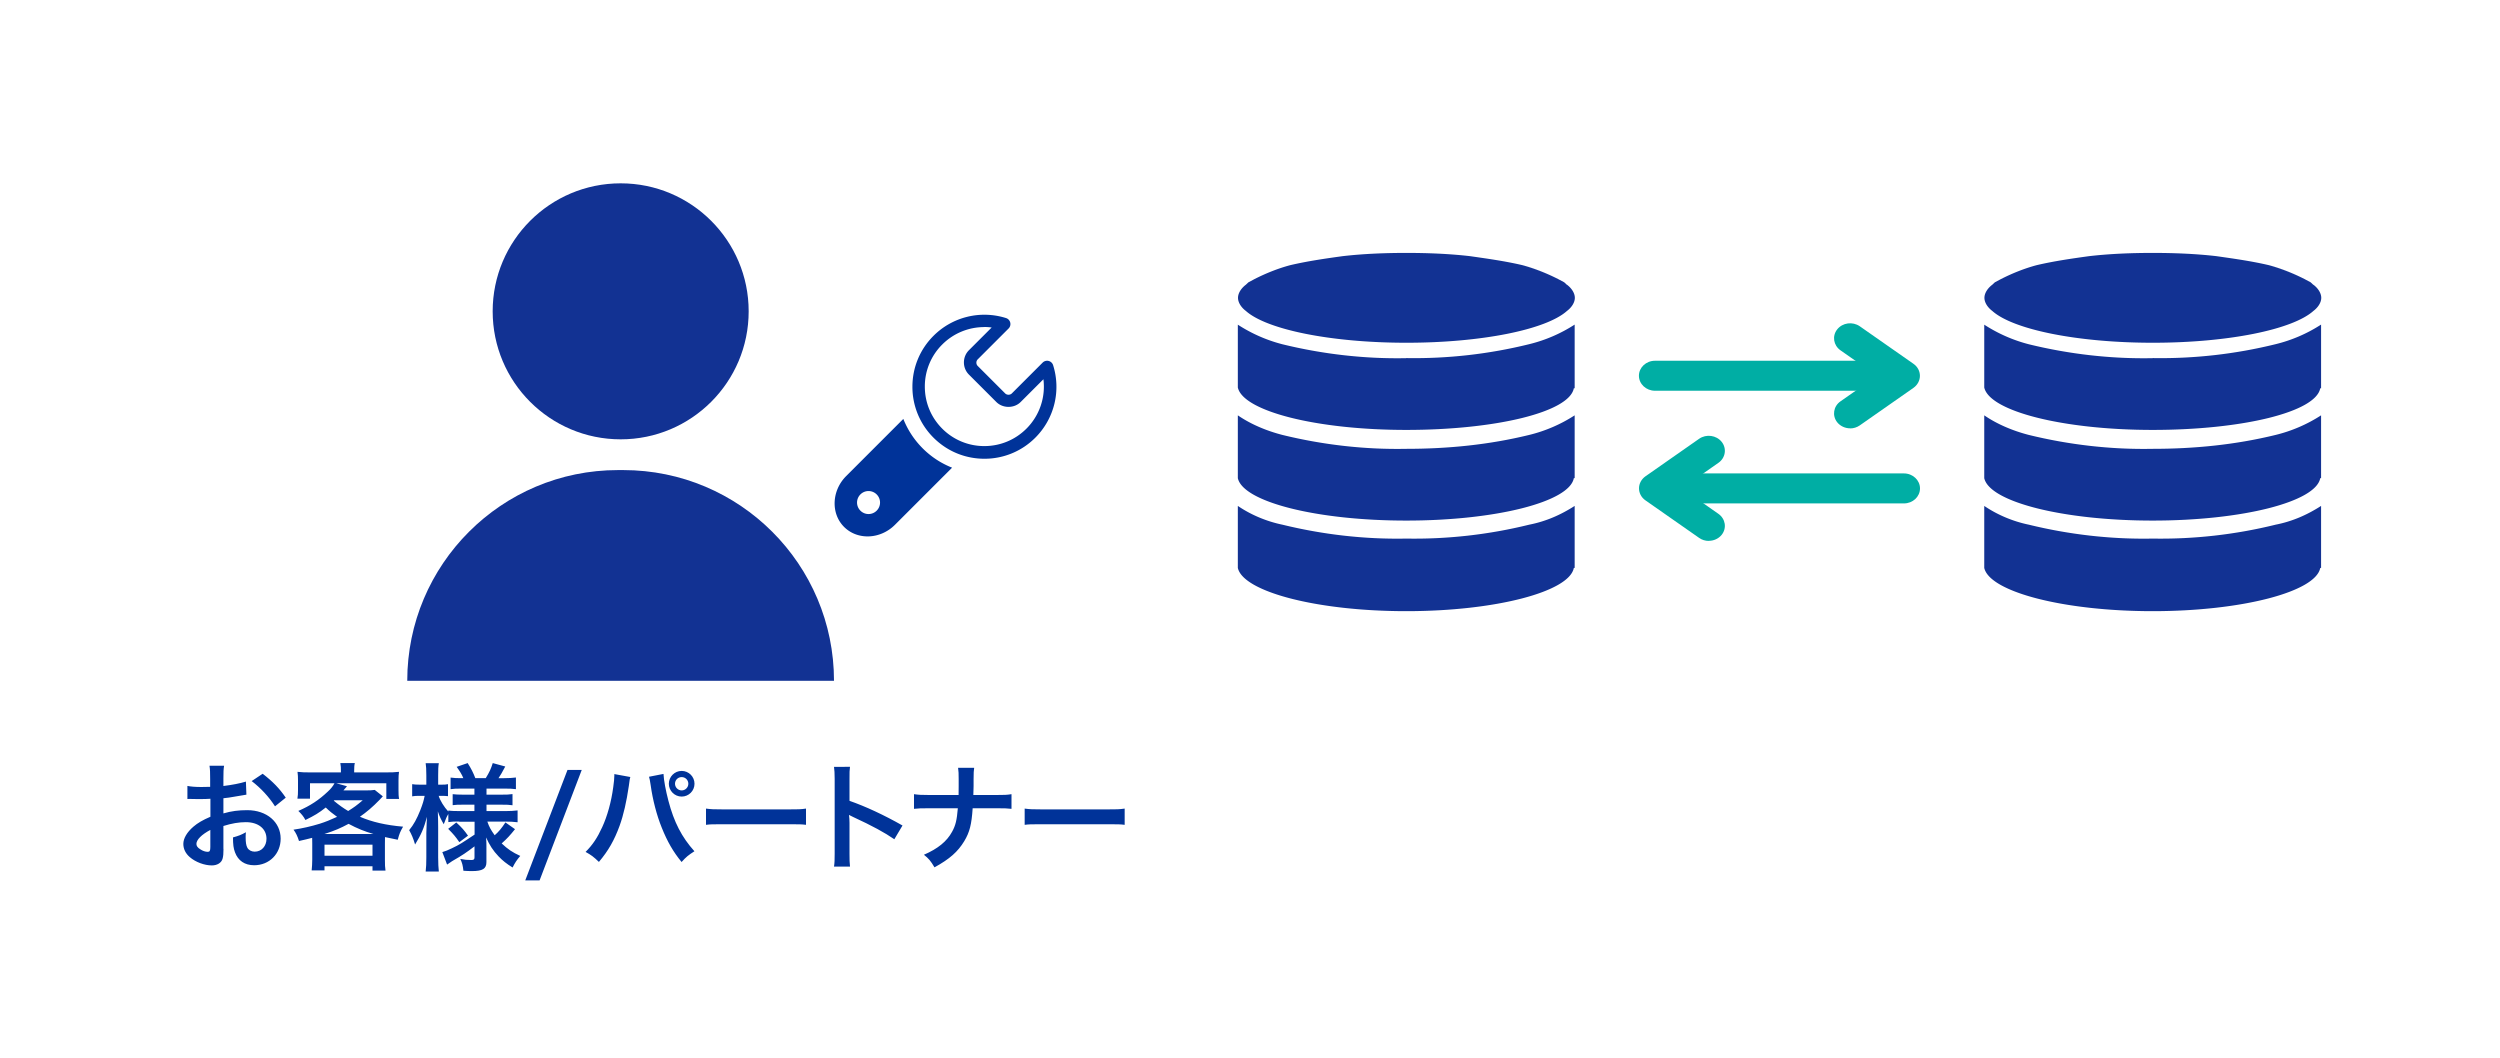
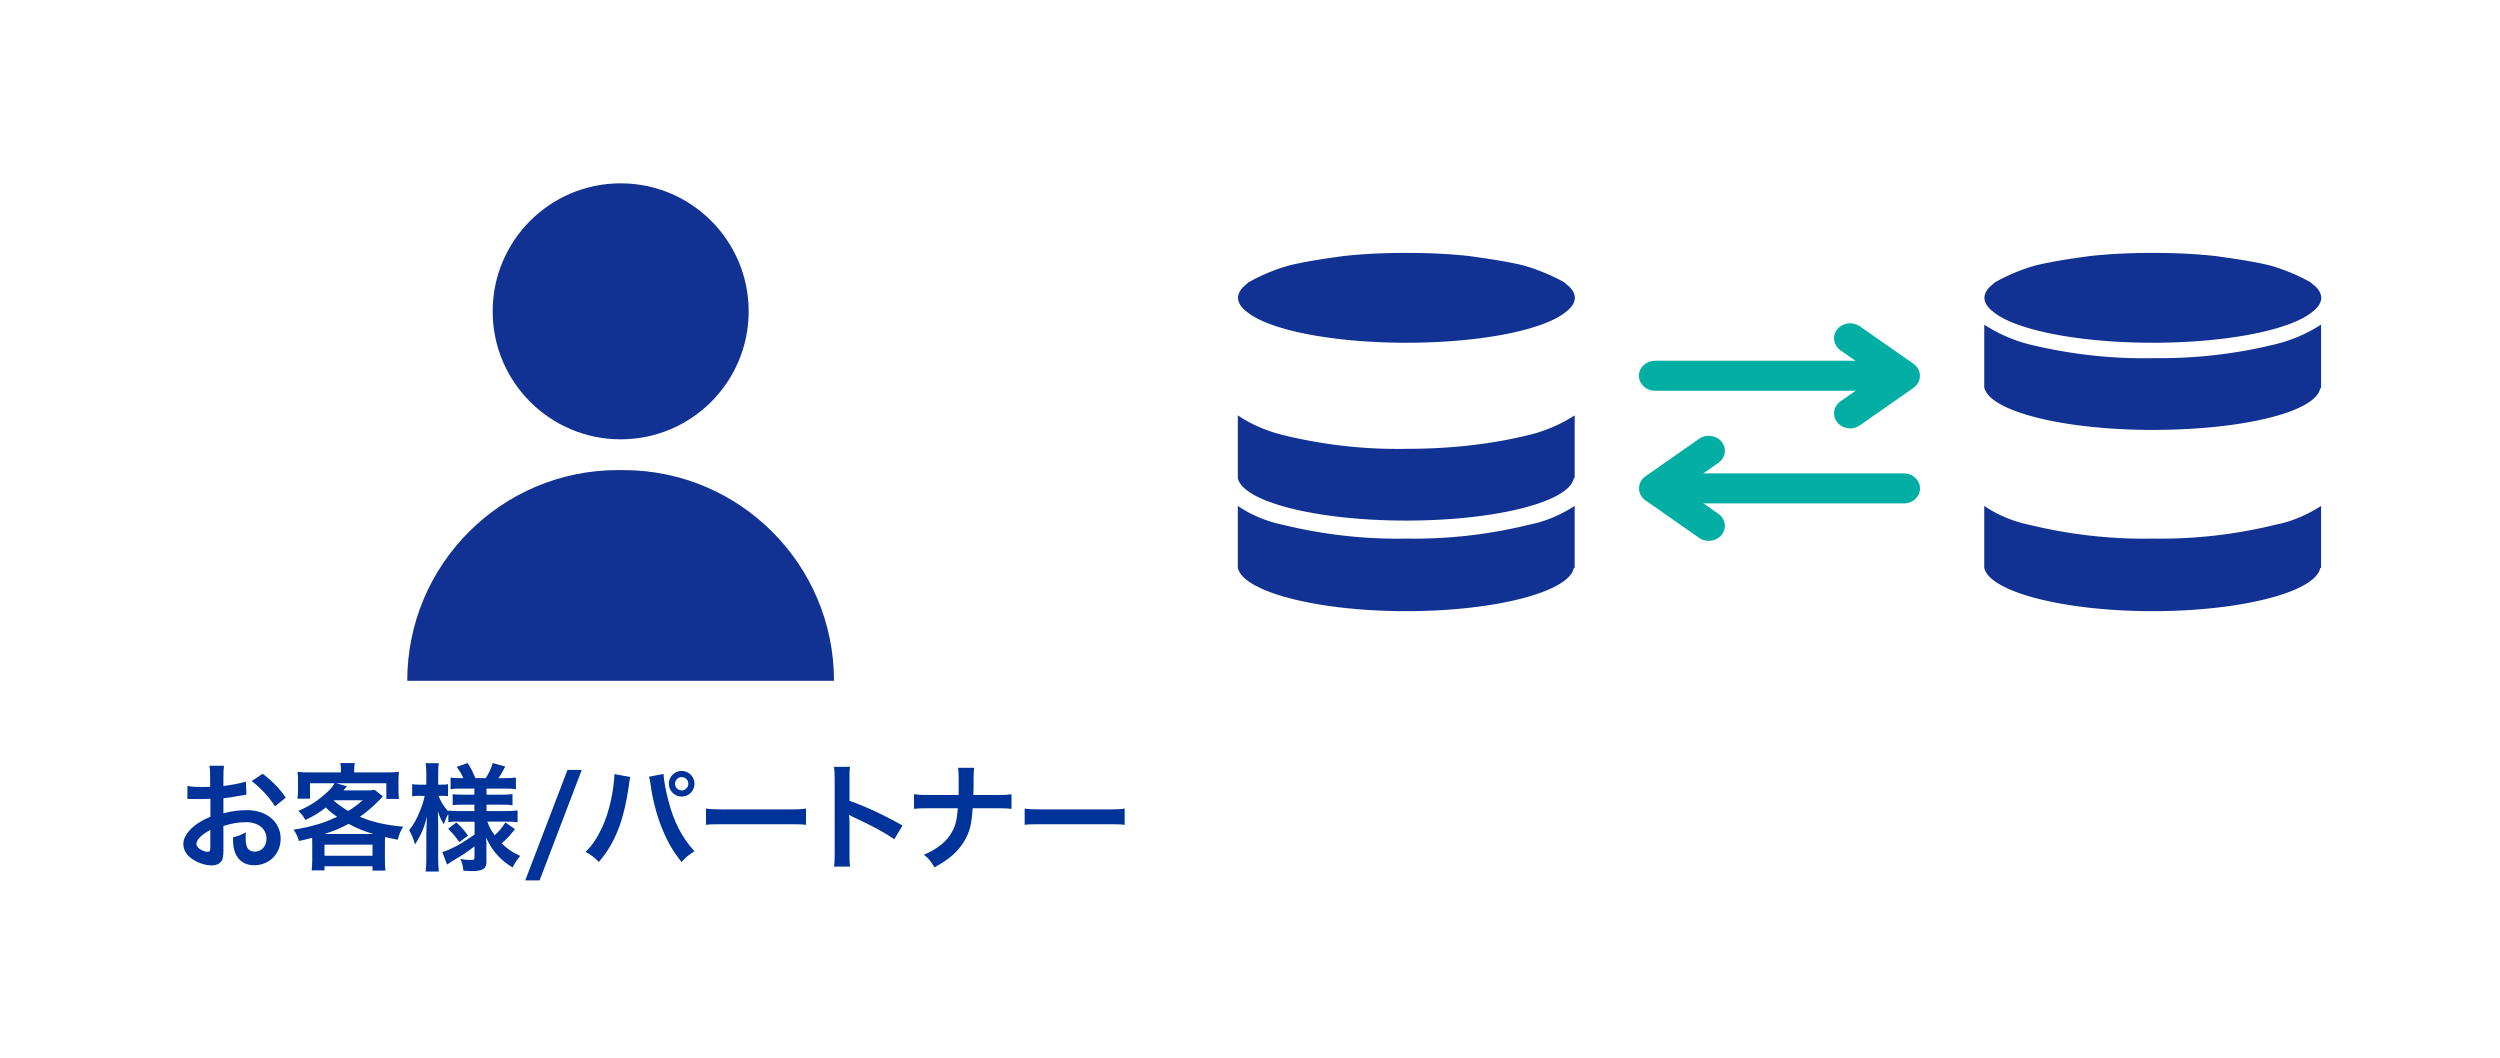
<svg xmlns="http://www.w3.org/2000/svg" width="300" height="127" fill="none">
  <g clip-path="url(#a)">
-     <path fill="#039" d="M110.72 53.8a10.4 10.4 0 0 1-2.32-3.53l-6.86 6.86c-1.74 1.74-1.86 4.49-.25 6.1s4.35 1.5 6.1-.25l6.86-6.86c-1.29-.51-2.49-1.28-3.53-2.32m-5.52 7.48c-.54.54-1.41.54-1.95 0s-.54-1.41 0-1.95 1.41-.54 1.95 0 .54 1.41 0 1.95M118.13 55.05c-2.31 0-4.48-.9-6.11-2.53a8.59 8.59 0 0 1-2.53-6.11c0-2.31.9-4.48 2.53-6.11a8.63 8.63 0 0 1 8.71-2.13.754.754 0 0 1 .3 1.25l-3.7 3.7c-.22.22-.22.58 0 .8l3.29 3.29c.21.21.59.21.8 0l3.7-3.7a.756.756 0 0 1 1.25.3 8.63 8.63 0 0 1-2.13 8.71 8.59 8.59 0 0 1-6.11 2.53m-.02-15.8c-1.86 0-3.68.73-5.04 2.09a7.09 7.09 0 0 0-2.09 5.05c0 1.91.74 3.7 2.09 5.05a7.1 7.1 0 0 0 5.05 2.09c1.9 0 3.7-.74 5.05-2.09a7.12 7.12 0 0 0 2.04-5.93l-2.73 2.73c-.78.78-2.14.78-2.92 0l-3.29-3.29c-.39-.39-.6-.91-.6-1.46s.21-1.07.6-1.46L119 39.3c-.3-.04-.59-.06-.89-.06z" />
    <path fill="#123293" d="M74.48 52.72c8.483 0 15.36-6.877 15.36-15.36S82.963 22 74.48 22s-15.36 6.877-15.36 15.36 6.877 15.36 15.36 15.36M100.08 81.7c0-13.97-11.32-25.29-25.29-25.29h-.63c-13.97 0-25.29 11.32-25.29 25.29h51.21" />
    <path fill="#039" d="M26.82 101.85c0 .57-.03.91-.11 1.19-.13.49-.63.81-1.29.81-.88 0-1.95-.39-2.65-1-.5-.43-.77-.98-.77-1.58 0-.66.43-1.4 1.21-2.07.5-.43 1.12-.8 2.04-1.19v-2.16q-.13 0-.59.03c-.21.01-.41.01-.76.01-.21 0-.6-.01-.77-.01-.18-.01-.31-.01-.35-.01-.06 0-.17 0-.29.01v-1.57c.38.08.94.13 1.68.13.14 0 .29 0 .49-.01.34-.01.41-.01.56-.01v-.92c0-.8-.01-1.16-.08-1.61h1.75c-.07.45-.08.74-.08 1.53v.9c1.05-.13 1.99-.31 2.7-.53l.06 1.57c-.25.04-.52.08-1.49.25-.46.08-.74.13-1.27.18v1.82c.95-.28 1.83-.39 2.86-.39 2.34 0 4.01 1.43 4.01 3.42 0 1.82-1.36 3.19-3.18 3.19-1.13 0-1.93-.55-2.3-1.55-.18-.48-.24-.94-.24-1.79.71-.2.95-.29 1.55-.62-.03.27-.03.39-.03.62 0 .59.06.97.2 1.23.15.29.49.48.88.48.83 0 1.42-.66 1.42-1.55 0-1.2-.98-1.99-2.48-1.99-.84 0-1.7.15-2.69.46v2.76zm-1.58-2.26c-1.05.56-1.67 1.18-1.67 1.68 0 .24.14.45.46.64.28.2.63.31.9.31.24 0 .31-.13.31-.59zM33 96.76c-.7-1.11-1.72-2.21-2.8-3.03l1.32-.88c1.22.94 2.03 1.78 2.77 2.87zM37.47 101.23c0-.28 0-.42-.01-.69-.55.14-.81.21-1.58.38-.17-.55-.38-1-.66-1.36 1.04-.15 2.09-.39 3.14-.71.69-.22 1.29-.46 2.09-.83-.57-.41-.9-.67-1.36-1.12-.85.67-1.32.95-2.44 1.5-.22-.42-.48-.73-.85-1.09 1.44-.63 2.45-1.29 3.56-2.34.35-.32.6-.64.78-.98H37.2v1.85h-1.51c.06-.35.07-.62.07-1.05v-1.13c0-.42-.01-.71-.06-1.04.48.06.94.07 1.6.07h3.61v-.2c0-.41 0-.48-.07-.92h1.74c-.06.2-.08.57-.08.91v.21h3.74c.73 0 1.15-.01 1.64-.07-.04.29-.06.59-.06 1.04v1.16c0 .43.01.76.07 1.05h-1.53v-1.88h-6.02l1.3.36s-.15.18-.43.5h2.63c.5 0 .84-.01 1.13-.06l.97.77q-.13.13-.38.41c-.85.88-1.57 1.48-2.37 2.04 1.46.63 3.1 1.01 5.18 1.19-.34.59-.45.85-.64 1.57-.67-.13-.87-.17-1.53-.32-.01.36-.01.41-.01.78v1.95c0 .6.01.88.07 1.29H44.7v-.52h-5.76v.5H37.4c.04-.45.07-.85.07-1.29v-1.95zm7.34-1.15c-1.06-.31-1.96-.67-2.98-1.22-.97.52-1.61.8-2.9 1.22zm-5.87 2.61h5.76v-1.33h-5.76zm1.12-6.6c.69.57 1.09.85 1.72 1.23.67-.42.99-.64 1.75-1.29h-3.42l-.06.06zM55.09 98.58c-.53 0-.9.01-1.29.07v-.97c-.24.41-.25.45-.55 1.23-.32-.55-.49-.9-.71-1.55.03.85.04 1.54.04 1.95v3.56c0 .73.03 1.27.08 1.71h-1.58c.06-.45.08-1.01.08-1.71v-2.9c.03-1.05.06-1.71.08-1.95-.38 1.39-.7 2.13-1.43 3.32-.22-.74-.41-1.19-.71-1.72.55-.67.92-1.36 1.33-2.38.31-.8.41-1.15.53-1.74h-.56c-.42 0-.69.01-.94.06V94.1c.24.04.49.06.94.06h.76v-1.12c0-.73-.03-1.11-.08-1.46h1.58c-.07.39-.08.78-.08 1.46v1.12h.38c.38 0 .55-.01.8-.06v1.44c-.27-.03-.49-.04-.81-.04h-.31c.17.56.64 1.33 1.16 1.89v-.13c.39.06.8.07 1.43.07h1.7v-.77h-1.29c-.73 0-.9.01-1.32.06V95.3c.41.04.63.06 1.29.06h1.32v-.73H55.4c-.64 0-.92.01-1.33.07v-1.39c.41.06.76.07 1.33.07h.2c-.18-.45-.41-.81-.8-1.36l1.32-.45c.42.66.67 1.16.92 1.81h1.25c.45-.74.62-1.11.84-1.81l1.5.41c-.36.69-.59 1.08-.81 1.4h.69c.57 0 1-.03 1.4-.08v1.4c-.42-.06-.77-.07-1.39-.07h-2.14v.73h1.72c.7 0 1-.01 1.4-.07v1.34c-.41-.06-.67-.07-1.4-.07h-1.72v.77h2.27c.57 0 1.04-.03 1.46-.08v1.42c-.46-.06-.95-.08-1.46-.08h-2.17c.22.64.42 1 .88 1.64.48-.42.84-.85 1.29-1.54l1.15.81c-.59.74-.95 1.13-1.6 1.71.73.69 1.27 1.06 2.23 1.5-.41.48-.63.81-.92 1.39-.73-.45-1.21-.84-1.68-1.33-.66-.69-1.09-1.36-1.5-2.28.04.63.04.74.04 1.01v1.95c0 .8-.45 1.08-1.75 1.08-.21 0-.6-.01-1.01-.04-.07-.62-.15-.97-.38-1.42.5.1.85.13 1.33.13.29 0 .38-.07.38-.32v-1.32c-1 .76-1.37 1.02-2.69 1.78-.11.07-.39.27-.6.41l-.57-1.5c.39-.11.64-.22 1.15-.46.9-.43 1.12-.57 2.72-1.64v-1.54h-1.83zm-.33.12c.69.64.95.94 1.4 1.58l-1.04.78c-.46-.67-.67-.92-1.34-1.6l.98-.77zM69.81 92.39l-5.06 13.26h-1.72l5.07-13.26zM75.64 93.23c-.06.17-.08.32-.18 1.08-.28 1.9-.63 3.46-1.11 4.79-.63 1.72-1.34 2.98-2.48 4.33-.67-.64-.9-.81-1.6-1.2.84-.84 1.42-1.7 2-2.98.6-1.3 1.09-3.04 1.32-4.8.08-.57.13-1.05.13-1.36v-.2l1.92.35zm3.98-.35c.04.78.27 1.99.59 3.22.67 2.56 1.6 4.36 3.12 6.05-.74.48-.98.67-1.54 1.29-1-1.21-1.72-2.47-2.38-4.12-.6-1.47-1.09-3.35-1.33-5.1-.08-.53-.13-.8-.2-1.01l1.74-.34zm3.72 1.17c0 .85-.69 1.54-1.54 1.54s-1.54-.7-1.54-1.54.69-1.54 1.54-1.54 1.54.69 1.54 1.54m-2.34 0c0 .43.36.8.8.8s.8-.36.8-.8-.35-.8-.8-.8-.8.36-.8.8M84.71 97.03c.62.08.88.1 2.27.1h7.47c1.39 0 1.65-.01 2.27-.1v1.95c-.56-.07-.71-.07-2.28-.07H87c-1.57 0-1.72 0-2.28.07v-1.95zM100.08 104c.07-.45.08-.83.08-1.57v-8.98c0-.69-.03-1.05-.08-1.43H102c-.06.42-.06.6-.06 1.47v2.61c1.92.67 4.12 1.69 6.36 2.96l-.98 1.65c-1.16-.8-2.62-1.6-4.96-2.68-.32-.15-.36-.17-.48-.24.04.39.06.56.06.95v3.7c0 .73.01 1.09.06 1.55h-1.92zM119.56 95.4c.98 0 1.28-.01 1.82-.1v1.76c-.5-.06-.87-.07-1.79-.07h-2.87c-.13 1.95-.36 2.87-1.01 3.95-.77 1.27-1.75 2.14-3.57 3.14-.48-.8-.69-1.05-1.27-1.51 1.68-.73 2.75-1.6 3.38-2.76.42-.76.57-1.39.69-2.82h-3.47c-.92 0-1.29.01-1.79.07V95.3c.55.08.85.1 1.82.1h3.53c.01-.59.01-.84.01-1.09v-.83c0-.6-.01-.97-.07-1.34h1.93c-.06.45-.06.46-.07 1.34v.84q-.03.921-.03 1.08h2.77zM122.95 97.03c.62.08.88.1 2.27.1h7.47c1.39 0 1.65-.01 2.27-.1v1.95c-.56-.07-.71-.07-2.28-.07h-7.44c-1.57 0-1.72 0-2.28.07v-1.95z" />
    <path fill="#00AEA4" d="M222.02 51.4c-.59 0-1.17-.25-1.55-.72-.64-.8-.46-1.93.39-2.52l4.38-3.06-4.38-3.06c-.85-.6-1.03-1.72-.39-2.52s1.84-.96 2.7-.37l6.45 4.51c.49.34.77.88.77 1.44s-.29 1.1-.77 1.44l-6.45 4.51c-.35.24-.75.36-1.15.36z" />
    <path fill="#00AEA4" d="M227.52 46.89H198.6c-1.06 0-1.93-.81-1.93-1.8s.86-1.8 1.93-1.8h28.92c1.06 0 1.93.81 1.93 1.8s-.86 1.8-1.93 1.8M205.05 64.91c-.4 0-.81-.12-1.15-.36l-6.45-4.51c-.49-.34-.77-.88-.77-1.44s.29-1.1.77-1.44l6.45-4.51c.85-.59 2.06-.43 2.7.37s.46 1.93-.39 2.52l-4.38 3.06 4.38 3.06c.85.6 1.03 1.72.39 2.52-.38.47-.96.72-1.55.72z" />
    <path fill="#00AEA4" d="M228.47 60.41h-28.92c-1.06 0-1.93-.81-1.93-1.8s.86-1.8 1.93-1.8h28.92c1.06 0 1.93.81 1.93 1.8s-.86 1.8-1.93 1.8" />
-     <path fill="#123293" d="M182.68 31.82c1.47.39 2.93.98 4.29 1.67-1.36-.69-2.83-1.27-4.29-1.67M168.75 42.98c-5.03.1-10.05-.49-14.87-1.67-1.89-.49-3.67-1.27-5.34-2.35v7.54c.63 2.84 9.43 5.09 20.21 5.09s19.59-2.15 20.11-5h.1v-7.64a17.8 17.8 0 0 1-5.45 2.35 57.5 57.5 0 0 1-14.77 1.67z" />
    <path fill="#123293" d="M168.75 53.86c-5.03.1-10.05-.49-14.87-1.67-1.89-.49-3.77-1.27-5.34-2.35v7.54c.63 2.84 9.43 5.09 20.21 5.09s19.59-2.25 20.11-5.09h.1v-7.54a17.8 17.8 0 0 1-5.45 2.35c-4.82 1.18-9.74 1.67-14.77 1.67z" />
    <path fill="#123293" d="M168.75 64.63c-5.03.1-10.05-.49-14.87-1.67-1.89-.39-3.77-1.18-5.34-2.25v7.44c.63 2.84 9.43 5.19 20.21 5.19s19.59-2.35 20.11-5.19h.1v-7.44c-1.68 1.08-3.46 1.86-5.45 2.25a57.5 57.5 0 0 1-14.77 1.67zM188.02 34.17l-.31-.29-.73-.39c-1.36-.69-2.83-1.27-4.29-1.67-2.09-.49-4.19-.78-6.28-1.08-2.51-.29-5.13-.39-7.65-.39s-5.13.1-7.65.39c-2.09.29-4.19.59-6.28 1.08-1.47.39-2.93.98-4.29 1.67l-.73.39-.31.29c-.52.39-.94.98-.94 1.57s.42 1.18.94 1.57c2.51 2.25 10.26 3.82 19.27 3.82s16.76-1.57 19.27-3.82c.52-.39.94-.98.94-1.57s-.42-1.18-.94-1.57zM272.25 31.82c1.47.39 2.93.98 4.29 1.67-1.36-.69-2.83-1.27-4.29-1.67M258.32 42.98c-5.03.1-10.05-.49-14.87-1.67-1.89-.49-3.67-1.27-5.34-2.35v7.54c.63 2.84 9.43 5.09 20.21 5.09s19.59-2.15 20.11-5h.1v-7.64a17.8 17.8 0 0 1-5.45 2.35 57.5 57.5 0 0 1-14.77 1.67z" />
-     <path fill="#123293" d="M258.32 53.86c-5.03.1-10.05-.49-14.87-1.67-1.89-.49-3.77-1.27-5.34-2.35v7.54c.63 2.84 9.43 5.09 20.21 5.09s19.59-2.25 20.11-5.09h.1v-7.54a17.8 17.8 0 0 1-5.45 2.35c-4.82 1.18-9.74 1.67-14.77 1.67z" />
    <path fill="#123293" d="M258.32 64.63c-5.03.1-10.05-.49-14.87-1.67-1.89-.39-3.77-1.18-5.34-2.25v7.44c.63 2.84 9.43 5.19 20.21 5.19s19.59-2.35 20.11-5.19h.1v-7.44c-1.68 1.08-3.46 1.86-5.45 2.25a57.5 57.5 0 0 1-14.77 1.67zM277.59 34.17l-.31-.29-.73-.39c-1.36-.69-2.83-1.27-4.29-1.67-2.09-.49-4.19-.78-6.28-1.08-2.51-.29-5.13-.39-7.65-.39s-5.13.1-7.65.39c-2.09.29-4.19.59-6.28 1.08-1.47.39-2.93.98-4.29 1.67l-.73.39-.31.29c-.52.39-.94.98-.94 1.57s.42 1.18.94 1.57c2.51 2.25 10.26 3.82 19.27 3.82s16.76-1.57 19.27-3.82c.52-.39.94-.98.94-1.57s-.42-1.18-.94-1.57z" />
  </g>
  <defs>
    <clipPath id="a">
      <path fill="#fff" d="M22 22h256.53v83.66H22z" />
    </clipPath>
  </defs>
</svg>